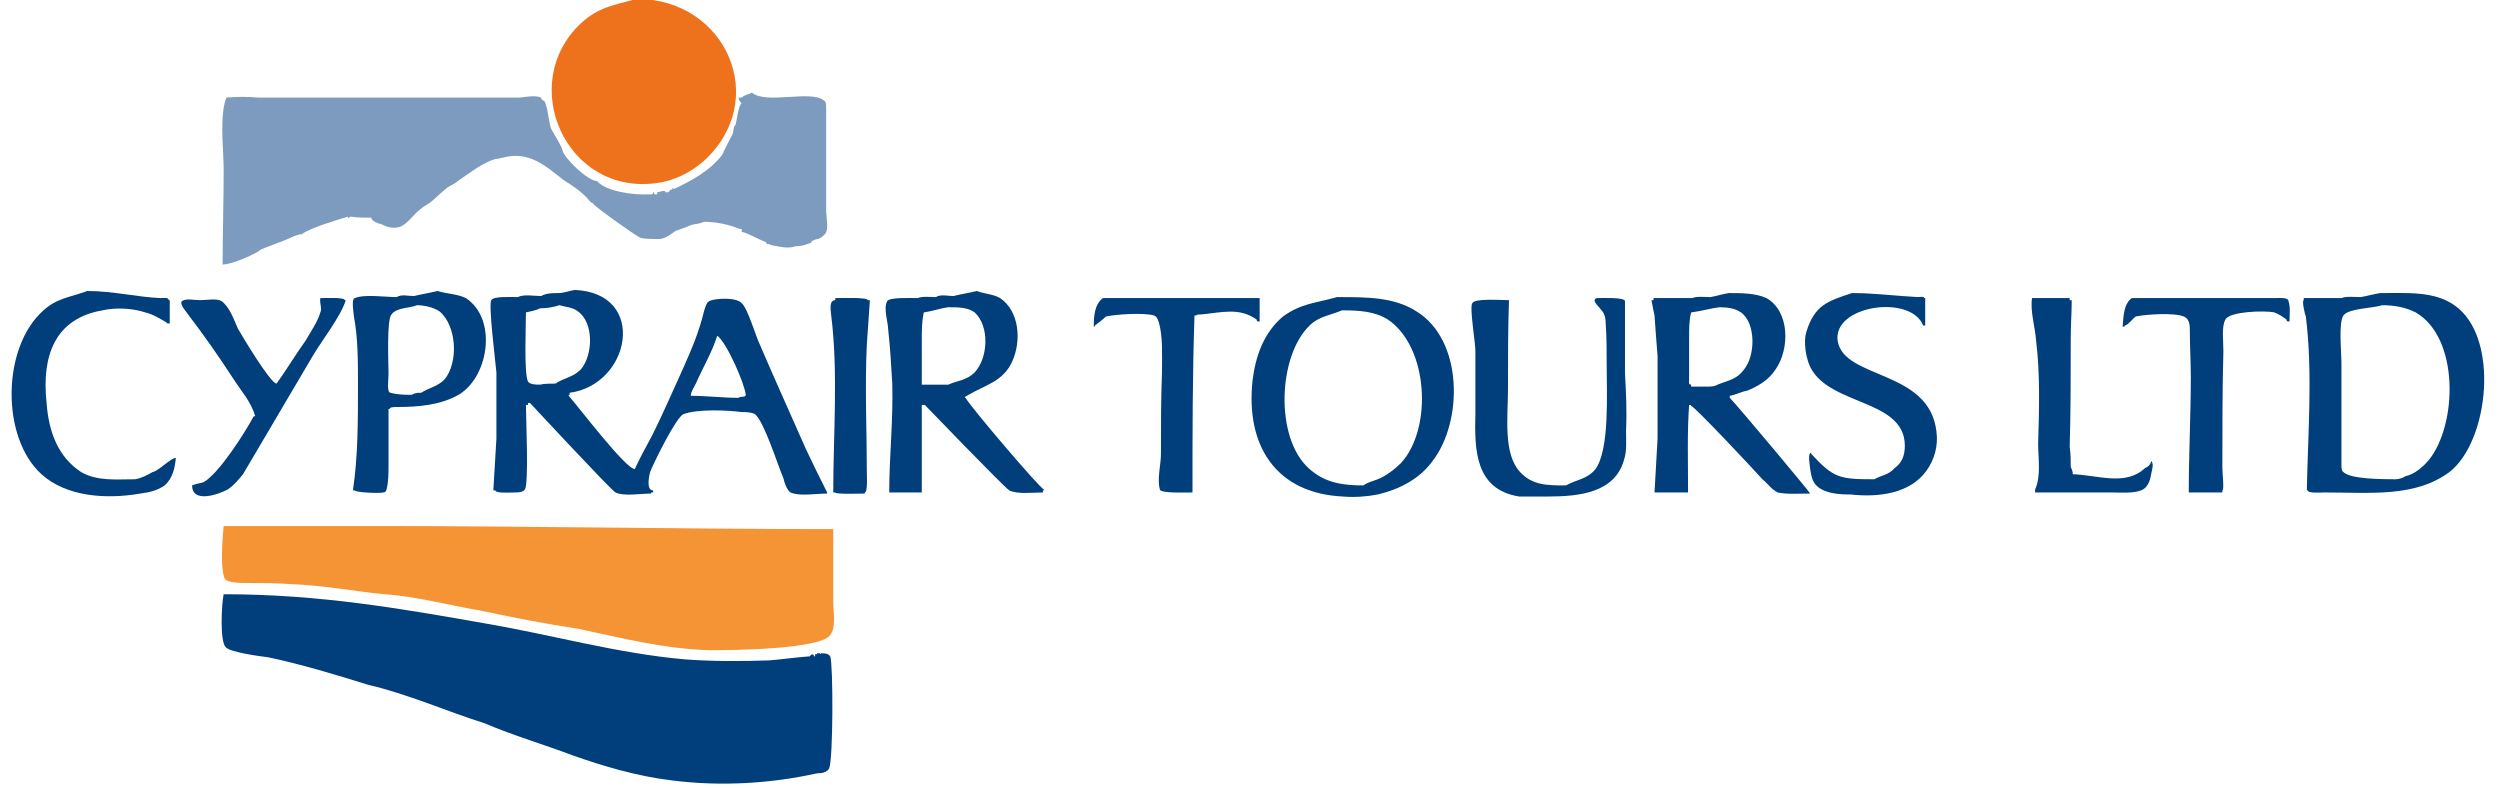
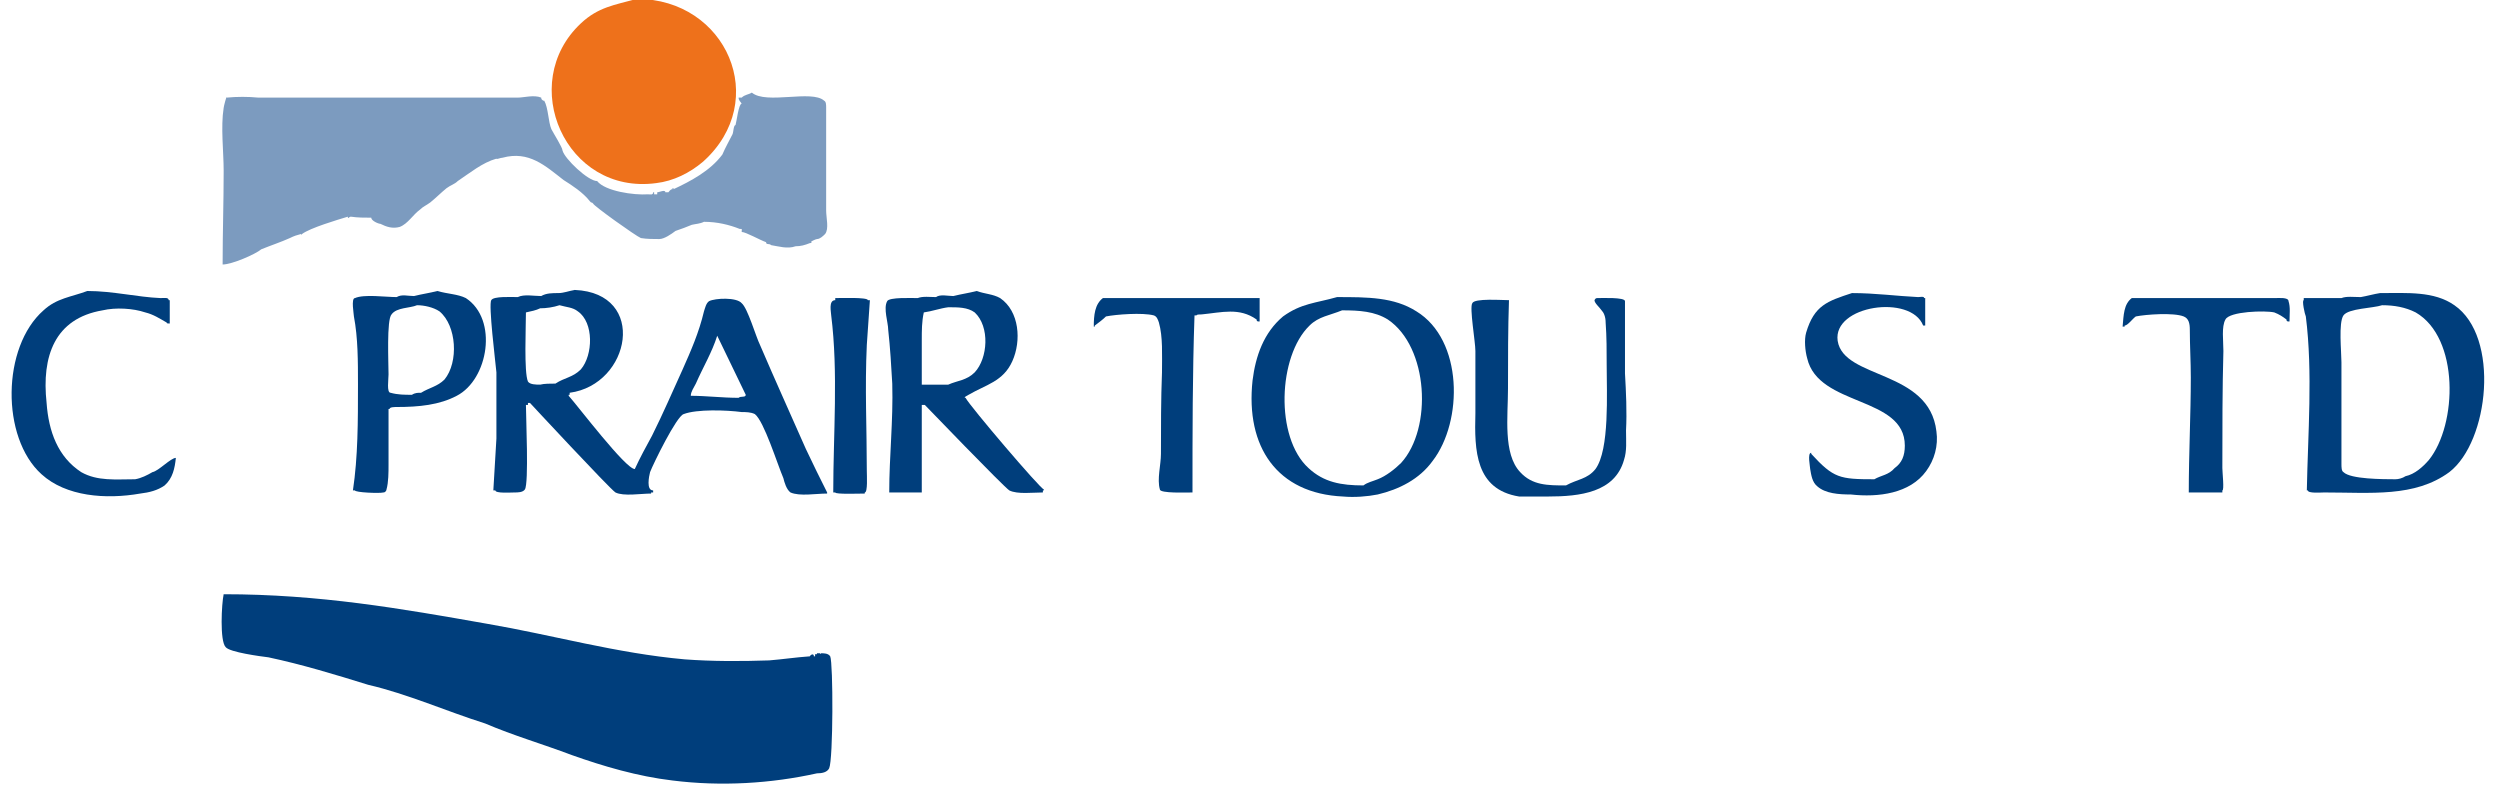
<svg xmlns="http://www.w3.org/2000/svg" width="177.7pt" height="56pt" viewBox="0 0 177.7 56" version="1.1">
  <g id="surface1">
    <path style=" stroke:none;fill-rule:evenodd;fill:rgb(93.359%,44.31%,10.594%);fill-opacity:1;" d="M 45.266 -0.078 C 51.633 -0.078 54.816 7.156 49.969 11.496 C 49.027 12.293 47.871 12.871 46.641 13.016 C 40.203 13.883 36.73 5.926 41.289 1.66 C 42.52 0.504 43.676 0.355 45.266 -0.078 Z M 45.266 -0.078 " />
    <path style=" stroke:none;fill-rule:evenodd;fill:rgb(48.631%,60.742%,74.805%);fill-opacity:1;" d="M 53.441 6.582 C 54.453 7.445 57.707 6.359 58.578 7.156 C 58.723 7.227 58.723 7.445 58.723 7.664 C 58.723 8.168 58.723 8.676 58.723 9.18 C 58.723 11.211 58.723 13.09 58.723 14.969 C 58.723 15.473 58.938 16.27 58.648 16.633 C 58.504 16.777 58.285 16.992 58.07 16.992 C 57.996 16.992 57.492 17.215 57.707 17.215 C 57.637 17.281 57.637 17.281 57.562 17.281 C 57.203 17.426 56.914 17.504 56.551 17.504 C 55.973 17.715 55.32 17.504 54.816 17.426 C 54.672 17.281 54.453 17.426 54.453 17.215 C 54.02 17.066 53.008 16.488 52.719 16.488 C 52.719 16.27 52.789 16.27 52.574 16.27 C 51.848 15.98 50.98 15.766 50.039 15.766 C 49.75 15.91 49.461 15.91 49.172 15.98 C 48.812 16.129 48.449 16.27 48.016 16.414 C 47.727 16.633 47.219 16.992 46.859 16.992 C 46.426 16.992 45.988 16.992 45.555 16.922 C 45.195 16.777 42.156 14.605 42.156 14.465 C 42.082 14.391 42.082 14.391 42.012 14.391 C 42.012 14.391 42.012 14.391 41.938 14.316 C 41.434 13.668 40.637 13.16 40.059 12.797 C 38.758 11.785 37.598 10.699 35.719 11.211 C 35.574 11.211 35.285 11.352 35.285 11.277 C 34.273 11.566 33.402 12.293 32.535 12.871 C 32.32 13.09 32.027 13.16 31.738 13.379 C 31.379 13.668 30.945 14.102 30.582 14.391 C 30.293 14.605 30.074 14.68 29.859 14.895 C 29.352 15.258 28.992 15.91 28.414 16.129 C 27.906 16.27 27.473 16.129 27.039 15.91 C 26.895 15.91 26.387 15.691 26.387 15.473 C 25.879 15.473 25.445 15.473 24.941 15.402 C 24.797 15.402 24.723 15.621 24.723 15.402 C 24 15.621 22.047 16.199 21.469 16.633 C 21.395 16.707 21.395 16.707 21.395 16.633 C 21.105 16.707 20.891 16.777 20.602 16.922 C 19.949 17.215 19.297 17.426 18.574 17.719 C 18.141 18.082 16.477 18.801 15.824 18.801 C 15.824 16.488 15.898 14.391 15.898 12.148 C 15.898 10.773 15.68 9.035 15.898 7.664 C 15.898 7.59 16.117 6.723 16.117 6.938 C 16.84 6.867 17.633 6.867 18.359 6.938 C 19.805 6.938 21.25 6.938 22.625 6.938 C 26.172 6.938 29.641 6.938 33.113 6.938 C 34.344 6.938 35.574 6.938 36.805 6.938 C 37.238 6.938 37.961 6.723 38.469 6.938 C 38.469 7.086 38.539 7.086 38.613 7.156 L 38.684 7.156 C 38.973 7.664 38.973 8.676 39.191 9.18 C 39.336 9.469 39.984 10.484 39.984 10.699 C 40.129 11.277 41.793 12.871 42.445 12.871 C 43.023 13.594 45.051 13.883 46.062 13.812 C 46.207 13.812 46.426 13.883 46.426 13.668 L 46.496 13.668 C 46.496 13.812 46.496 13.812 46.496 13.812 C 46.57 13.812 46.641 13.812 46.715 13.812 C 46.715 13.812 46.715 13.812 46.715 13.668 C 46.859 13.668 47.293 13.449 47.293 13.668 C 47.363 13.668 47.438 13.668 47.508 13.668 C 47.582 13.594 47.652 13.449 47.797 13.449 L 47.797 13.379 C 47.941 13.379 47.871 13.379 47.871 13.449 C 49.102 12.871 50.477 12.148 51.344 10.988 C 51.559 10.484 51.848 9.977 52.066 9.543 C 52.137 9.398 52.137 8.891 52.281 8.891 C 52.355 8.676 52.5 7.371 52.719 7.371 C 52.645 7.227 52.5 7.156 52.5 6.938 C 52.574 6.938 52.645 6.938 52.719 6.938 C 52.934 6.723 53.223 6.723 53.441 6.582 Z M 53.441 6.582 " />
    <path style=" stroke:none;fill-rule:evenodd;fill:rgb(0%,24.315%,48.631%);fill-opacity:1;" d="M 6.207 20.684 C 8.016 20.684 9.75 21.117 11.414 21.188 C 11.629 21.188 11.992 21.117 11.992 21.336 L 12.066 21.336 C 12.066 21.84 12.066 22.418 12.066 22.996 C 11.918 22.996 11.848 22.996 11.848 22.926 C 11.34 22.637 10.906 22.348 10.328 22.207 C 9.461 21.914 8.23 21.84 7.289 22.059 C 3.891 22.637 2.949 25.312 3.312 28.641 C 3.457 30.664 4.109 32.473 5.773 33.559 C 6.93 34.215 8.23 34.066 9.605 34.066 C 10.039 33.992 10.473 33.773 10.836 33.559 C 11.27 33.484 12.137 32.547 12.5 32.547 C 12.426 33.27 12.281 33.992 11.703 34.504 C 11.195 34.859 10.617 35.004 9.969 35.082 C 7.508 35.512 4.688 35.293 2.949 33.707 C 0.059 31.098 0.129 24.66 3.094 22.059 C 4.035 21.188 5.047 21.117 6.207 20.684 Z M 6.207 20.684 " />
    <path style=" stroke:none;fill-rule:evenodd;fill:rgb(0%,24.315%,48.631%);fill-opacity:1;" d="M 131.637 20.832 C 133.297 20.832 134.816 21.043 136.336 21.117 C 136.48 21.117 136.77 21.043 136.77 21.188 C 136.844 21.188 136.844 21.188 136.844 21.188 C 136.844 21.84 136.844 22.418 136.844 23.141 C 136.844 23.141 136.77 23.141 136.699 23.141 C 135.832 20.898 130.262 21.695 130.621 24.227 C 131.055 26.977 137.133 26.254 137.641 30.664 C 137.785 31.676 137.496 32.691 136.914 33.484 C 135.758 35.082 133.516 35.367 131.562 35.148 C 130.695 35.148 129.754 35.082 129.176 34.57 C 128.812 34.281 128.742 33.773 128.668 33.34 C 128.668 33.195 128.453 32.184 128.742 32.184 C 128.742 32.258 128.742 32.258 128.742 32.258 C 130.332 33.992 130.766 34.066 133.227 34.066 C 133.734 33.773 134.238 33.773 134.672 33.27 C 135.18 32.906 135.395 32.402 135.395 31.676 C 135.395 28.133 129.25 28.93 128.453 25.461 C 128.309 24.949 128.234 24.156 128.379 23.648 C 128.957 21.695 129.898 21.406 131.637 20.832 Z M 131.637 20.832 " />
-     <path style=" stroke:none;fill-rule:evenodd;fill:rgb(0%,24.315%,48.631%);fill-opacity:1;" d="M 22.77 21.188 C 23.059 21.188 24.508 21.117 24.508 21.336 L 24.578 21.336 C 24.219 22.492 22.914 24.156 22.266 25.238 C 20.602 28.062 18.938 30.883 17.273 33.707 C 16.984 34.062 16.621 34.504 16.188 34.789 C 15.535 35.148 13.656 35.801 13.656 34.504 C 14.02 34.355 14.234 34.355 14.453 34.281 C 15.535 33.707 17.418 30.738 17.996 29.652 C 18.07 29.582 17.996 29.582 18.141 29.582 C 17.852 28.566 17.129 27.77 16.621 26.977 C 15.535 25.312 14.523 23.863 13.367 22.348 C 13.293 22.207 12.715 21.621 12.934 21.406 C 13.223 21.188 13.801 21.336 14.234 21.336 C 14.668 21.336 15.391 21.188 15.754 21.406 C 16.332 21.84 16.621 22.711 16.91 23.359 C 17.199 23.863 19.227 27.266 19.66 27.266 C 20.383 26.254 21.035 25.168 21.758 24.156 C 22.117 23.504 22.555 22.926 22.77 22.207 C 22.914 21.914 22.699 21.551 22.77 21.188 Z M 22.77 21.188 " />
    <path style=" stroke:none;fill-rule:evenodd;fill:rgb(0%,24.315%,48.631%);fill-opacity:1;" d="M 59.371 21.188 C 59.734 21.188 61.688 21.117 61.688 21.336 C 61.758 21.336 61.758 21.336 61.832 21.336 C 61.758 22.348 61.688 23.43 61.613 24.516 C 61.469 27.555 61.613 30.449 61.613 33.484 C 61.613 33.773 61.688 35.004 61.469 35.004 L 61.469 35.082 C 61.109 35.082 59.371 35.148 59.371 35.004 C 59.301 35.004 59.301 35.004 59.227 35.004 C 59.227 30.883 59.59 26.469 59.082 22.418 C 59.082 22.207 58.867 21.336 59.371 21.336 C 59.371 21.188 59.371 21.188 59.371 21.188 Z M 59.371 21.188 " />
    <path style=" stroke:none;fill-rule:evenodd;fill:rgb(0%,24.315%,48.631%);fill-opacity:1;" d="M 78.395 21.188 C 82.086 21.188 85.773 21.188 89.535 21.188 C 89.535 21.695 89.535 22.207 89.535 22.852 C 89.391 22.852 89.32 22.852 89.32 22.711 C 88.09 21.84 86.859 22.207 85.414 22.348 C 85.27 22.348 85.051 22.348 85.051 22.418 C 84.98 22.418 84.98 22.418 84.906 22.418 C 84.762 26.543 84.762 30.738 84.762 35.004 C 84.398 35.004 82.445 35.082 82.445 34.789 C 82.23 34.062 82.52 33.051 82.52 32.258 C 82.52 30.379 82.52 28.352 82.594 26.469 C 82.594 25.238 82.664 23.938 82.375 22.926 C 82.301 22.711 82.23 22.492 82.012 22.418 C 81.219 22.207 79.336 22.348 78.613 22.492 C 78.395 22.711 78.105 22.926 77.816 23.141 L 77.816 23.215 L 77.746 23.215 C 77.746 22.418 77.816 21.621 78.395 21.188 Z M 78.395 21.188 " />
    <path style=" stroke:none;fill-rule:evenodd;fill:rgb(0%,24.315%,48.631%);fill-opacity:1;" d="M 113.551 21.188 C 113.84 21.188 115.504 21.117 115.504 21.406 C 115.504 23.141 115.504 24.805 115.504 26.543 C 115.578 27.844 115.648 29.289 115.578 30.594 C 115.578 31.387 115.648 32.039 115.434 32.691 C 114.781 35.004 112.32 35.293 110.008 35.293 C 109.355 35.293 108.703 35.293 107.98 35.293 C 104.871 34.789 104.797 32.039 104.871 29.363 C 104.871 27.844 104.871 26.324 104.871 24.949 C 104.871 24.301 104.438 21.84 104.652 21.551 C 104.797 21.188 106.75 21.336 107.258 21.336 C 107.188 23.359 107.188 25.461 107.188 27.629 C 107.188 29.582 106.824 32.258 108.055 33.559 C 108.922 34.504 110.008 34.504 111.309 34.504 C 112.105 34.062 112.828 34.066 113.406 33.34 C 114.418 31.965 114.203 27.918 114.203 25.965 C 114.203 24.949 114.203 23.938 114.129 22.926 C 114.129 22.492 113.984 22.207 113.84 22.059 C 113.695 21.84 113.336 21.551 113.336 21.336 C 113.406 21.188 113.48 21.188 113.551 21.188 Z M 113.551 21.188 " />
-     <path style=" stroke:none;fill-rule:evenodd;fill:rgb(0%,24.315%,48.631%);fill-opacity:1;" d="M 144.438 21.188 C 145.309 21.188 146.102 21.188 146.969 21.188 C 147.113 21.188 147.113 21.117 147.113 21.336 C 147.188 21.336 147.258 21.336 147.258 21.336 C 147.258 22.207 147.188 23.141 147.188 24.012 C 147.188 26.613 147.188 29.289 147.113 31.754 C 147.188 32.258 147.188 32.691 147.188 33.195 C 147.258 33.34 147.332 33.484 147.332 33.707 C 149.141 33.773 151.094 34.57 152.469 33.27 C 152.684 33.195 152.902 32.98 152.902 32.762 C 153.117 32.98 152.973 33.34 152.902 33.707 C 152.828 34.215 152.613 34.715 152.18 34.859 C 151.598 35.082 150.73 35.004 150.008 35.004 C 148.273 35.004 146.465 35.004 144.656 35.004 C 144.656 34.859 144.656 34.859 144.656 34.789 C 145.09 33.848 144.871 32.547 144.871 31.531 C 144.945 29.145 145.016 26.543 144.727 24.227 C 144.656 23.215 144.293 22.129 144.438 21.188 Z M 144.438 21.188 " />
    <path style=" stroke:none;fill-rule:evenodd;fill:rgb(0%,24.315%,48.631%);fill-opacity:1;" d="M 151.527 21.188 C 154.926 21.188 158.328 21.188 161.727 21.188 C 161.945 21.188 162.668 21.117 162.668 21.406 C 162.812 21.84 162.738 22.348 162.738 22.852 C 162.594 22.852 162.523 22.852 162.523 22.711 C 162.234 22.492 162.016 22.348 161.656 22.207 C 161.004 22.059 158.473 22.129 158.184 22.711 C 157.895 23.215 158.039 24.227 158.039 24.949 C 157.965 27.629 157.965 30.449 157.965 33.27 C 157.965 33.559 158.109 34.859 157.965 34.859 L 157.965 35.004 C 157.168 35.004 156.375 35.004 155.578 35.004 C 155.578 32.258 155.723 29.434 155.723 26.836 C 155.723 25.746 155.652 24.516 155.652 23.43 C 155.652 22.996 155.578 22.637 155.215 22.492 C 154.492 22.207 152.539 22.348 151.816 22.492 C 151.598 22.637 151.238 23.141 151.02 23.141 L 151.02 23.215 C 150.949 23.215 150.949 23.215 150.875 23.215 C 150.949 22.418 150.949 21.621 151.527 21.188 Z M 151.527 21.188 " />
    <path style=" stroke:none;fill-rule:evenodd;fill:rgb(0%,24.315%,48.631%);fill-opacity:1;" d="M 31.09 20.684 C 31.812 20.898 32.535 20.898 33.113 21.188 C 35.43 22.711 34.707 26.977 32.465 28.133 C 31.234 28.785 29.785 28.93 28.195 28.93 C 28.051 28.93 27.688 28.93 27.688 29.074 C 27.617 29.074 27.617 29.074 27.617 29.074 C 27.617 30.449 27.617 31.754 27.617 33.051 C 27.617 33.559 27.617 34.281 27.473 34.789 C 27.473 34.859 27.398 35.004 27.254 35.004 C 26.965 35.082 25.23 35.004 25.23 34.859 C 25.156 34.859 25.156 34.859 25.086 34.859 C 25.445 32.473 25.445 29.941 25.445 27.34 C 25.445 25.672 25.445 24.012 25.156 22.492 C 25.156 22.348 24.941 21.188 25.23 21.188 C 25.879 20.898 27.398 21.117 28.195 21.117 C 28.559 20.898 28.992 21.043 29.426 21.043 C 30.004 20.898 30.512 20.832 31.09 20.684 Z M 31.234 22.129 C 32.465 23.141 32.609 25.746 31.594 26.977 C 31.09 27.48 30.512 27.555 29.93 27.918 C 29.715 27.914 29.496 27.918 29.281 28.062 C 28.773 28.062 28.27 28.062 27.762 27.918 C 27.473 27.914 27.617 26.977 27.617 26.613 C 27.617 25.816 27.473 22.711 27.832 22.348 C 28.195 21.84 29.137 21.914 29.641 21.695 C 30.148 21.695 30.801 21.84 31.234 22.129 Z M 31.234 22.129 " />
    <path style=" stroke:none;fill-rule:evenodd;fill:rgb(0%,24.315%,48.631%);fill-opacity:1;" d="M 169.176 20.832 C 171.129 20.832 173.012 20.684 174.457 21.695 C 177.715 23.938 176.918 31.387 174.098 33.559 C 171.637 35.367 168.527 35.004 165.199 35.004 C 164.98 35.004 164.043 35.082 164.043 34.859 L 163.969 34.859 C 164.043 30.883 164.402 26.469 163.898 22.492 C 163.824 22.348 163.605 21.336 163.75 21.336 C 163.75 21.188 163.75 21.188 163.75 21.188 C 164.621 21.188 165.488 21.188 166.43 21.188 C 166.789 21.043 167.297 21.117 167.805 21.117 C 168.238 21.043 168.742 20.898 169.176 20.832 Z M 171.707 22.207 C 174.82 24.008 174.676 30.16 172.648 32.691 C 172.215 33.195 171.637 33.707 170.984 33.848 C 170.77 33.992 170.48 34.066 170.262 34.066 C 169.395 34.062 167.078 34.066 166.574 33.559 C 166.43 33.484 166.43 33.195 166.43 32.98 C 166.43 30.594 166.43 28.133 166.43 25.746 C 166.43 25.023 166.211 22.926 166.574 22.418 C 166.934 21.914 168.672 21.914 169.32 21.695 C 170.191 21.695 170.984 21.84 171.707 22.207 Z M 171.707 22.207 " />
    <path style=" stroke:none;fill-rule:evenodd;fill:rgb(0%,24.315%,48.631%);fill-opacity:1;" d="M 69.426 20.684 C 70.004 20.898 70.582 20.898 71.09 21.188 C 72.465 22.129 72.609 24.227 71.957 25.672 C 71.309 27.121 70.078 27.34 68.848 28.062 C 68.848 28.062 68.414 28.277 68.633 28.277 C 68.922 28.855 73.984 34.789 74.199 34.789 L 74.199 34.859 L 74.129 34.859 L 74.129 35.004 C 73.406 35.004 72.32 35.148 71.742 34.859 C 71.309 34.57 65.738 28.785 65.738 28.785 C 65.664 28.785 65.594 28.785 65.52 28.785 C 65.52 30.883 65.52 32.906 65.52 35.004 C 64.797 35.004 64 35.004 63.207 35.004 C 63.207 32.402 63.496 29.941 63.422 27.266 C 63.352 26.035 63.277 24.734 63.133 23.43 C 63.133 22.926 62.773 21.914 63.062 21.406 C 63.207 21.117 64.797 21.188 65.23 21.188 C 65.594 21.043 66.098 21.117 66.531 21.117 C 66.824 20.898 67.402 21.043 67.762 21.043 C 68.34 20.898 68.848 20.832 69.426 20.684 Z M 69.281 22.207 C 70.367 23.215 70.223 25.461 69.281 26.469 C 68.703 27.047 68.051 27.047 67.402 27.34 C 66.75 27.34 66.172 27.34 65.52 27.34 C 65.52 26.254 65.52 25.238 65.52 24.156 C 65.52 23.504 65.52 22.852 65.664 22.207 C 66.242 22.129 66.824 21.914 67.402 21.84 C 68.125 21.84 68.777 21.84 69.281 22.207 Z M 69.281 22.207 " />
-     <path style=" stroke:none;fill-rule:evenodd;fill:rgb(0%,24.315%,48.631%);fill-opacity:1;" d="M 122.883 20.832 C 123.824 20.832 124.762 20.832 125.559 21.188 C 127.223 22.129 127.223 24.805 126.211 26.254 C 125.703 27.047 124.906 27.48 124.184 27.77 C 123.75 27.844 123.391 28.062 122.953 28.133 C 122.957 28.133 122.953 28.277 122.953 28.277 C 123.461 28.785 128.668 35.004 128.668 35.082 C 127.875 35.082 127.004 35.148 126.355 35.004 C 125.922 34.789 125.633 34.355 125.27 34.066 C 124.762 33.484 120.422 28.855 120.207 28.855 C 120.207 28.785 120.207 28.785 120.062 28.785 C 119.918 30.738 119.988 32.906 119.988 35.004 C 119.191 35.004 118.398 35.004 117.602 35.004 C 117.676 33.707 117.746 32.402 117.82 31.172 C 117.82 29.145 117.82 27.266 117.82 25.312 C 117.746 24.445 117.676 23.43 117.602 22.418 C 117.531 22.129 117.457 21.695 117.387 21.336 C 117.457 21.336 117.457 21.336 117.531 21.336 C 117.531 21.188 117.531 21.188 117.531 21.188 C 118.469 21.188 119.41 21.188 120.277 21.188 C 120.641 21.043 121.145 21.117 121.582 21.117 C 122.016 21.043 122.449 20.898 122.883 20.832 Z M 123.75 22.207 C 124.836 22.996 124.762 25.312 123.969 26.254 C 123.461 26.977 122.809 27.047 122.086 27.34 C 121.871 27.48 121.582 27.48 121.293 27.48 C 120.93 27.48 120.566 27.48 120.207 27.48 C 120.207 27.48 120.207 27.48 120.207 27.34 C 119.988 27.34 120.062 27.121 120.062 26.977 C 120.062 25.965 120.062 25.023 120.062 23.938 C 120.062 23.43 120.062 22.711 120.207 22.207 C 120.855 22.129 121.582 21.914 122.23 21.84 C 122.812 21.84 123.316 21.914 123.75 22.207 Z M 123.75 22.207 " />
    <path style=" stroke:none;fill-rule:evenodd;fill:rgb(0%,24.315%,48.631%);fill-opacity:1;" d="M 95.035 21.117 C 97.203 21.117 99.086 21.117 100.676 22.129 C 104.004 24.156 104.004 29.941 101.832 32.762 C 100.895 34.062 99.445 34.789 97.926 35.148 C 97.203 35.293 96.262 35.367 95.469 35.293 C 90.766 35.082 88.523 31.754 89.031 27.047 C 89.246 25.312 89.824 23.648 91.199 22.492 C 92.504 21.551 93.516 21.551 95.035 21.117 Z M 98.648 22.711 C 101.543 24.66 101.832 30.449 99.59 32.906 C 99.156 33.34 98.504 33.848 97.926 34.066 C 97.566 34.215 97.203 34.281 96.914 34.504 C 95.324 34.504 94.094 34.281 93.008 33.27 C 90.621 31.098 90.836 25.312 93.082 23.141 C 93.73 22.492 94.527 22.418 95.395 22.059 C 96.625 22.059 97.711 22.129 98.648 22.711 Z M 98.648 22.711 " />
-     <path style=" stroke:none;fill-rule:evenodd;fill:rgb(0%,24.315%,48.631%);fill-opacity:1;" d="M 40.855 20.609 C 46.062 20.832 44.832 27.34 40.492 27.918 C 40.492 27.914 40.492 27.918 40.492 28.062 L 40.422 28.062 L 40.422 28.133 C 41.07 28.855 44.473 33.34 45.121 33.34 C 45.484 32.547 45.918 31.754 46.352 30.957 C 47.148 29.363 47.797 27.844 48.523 26.254 C 49.102 24.949 49.68 23.648 50.039 22.129 C 50.113 21.914 50.184 21.551 50.402 21.406 C 50.836 21.188 52.355 21.117 52.719 21.551 C 53.152 21.914 53.73 23.938 54.02 24.516 C 55.105 27.047 56.188 29.434 57.273 31.895 C 57.781 32.98 58.285 33.992 58.793 35.004 L 58.793 35.082 C 57.996 35.082 56.84 35.293 56.188 35.004 C 55.898 34.789 55.754 34.281 55.684 33.992 C 55.25 32.98 54.309 29.941 53.656 29.434 C 53.367 29.289 53.008 29.289 52.719 29.289 C 51.633 29.145 49.535 29.074 48.594 29.434 C 48.086 29.582 46.426 32.98 46.207 33.559 C 46.133 33.848 45.918 34.859 46.426 34.859 L 46.426 35.004 C 46.352 35.004 46.352 35.004 46.281 35.004 L 46.281 35.082 C 45.555 35.082 44.328 35.293 43.746 35.004 C 43.312 34.715 37.672 28.641 37.672 28.641 C 37.598 28.641 37.598 28.641 37.527 28.641 C 37.527 28.785 37.527 28.785 37.527 28.785 C 37.453 28.785 37.453 28.785 37.383 28.785 C 37.383 29.652 37.598 34.355 37.309 34.789 C 37.164 35.004 36.805 35.004 36.586 35.004 C 36.297 35.004 35.211 35.082 35.211 34.859 C 35.141 34.859 35.141 34.859 35.066 34.859 C 35.141 33.559 35.211 32.402 35.285 31.172 C 35.285 29.582 35.285 27.918 35.285 26.469 C 35.211 25.672 34.707 21.621 34.922 21.336 C 35.066 21.043 36.371 21.117 36.805 21.117 C 37.238 20.898 37.961 21.043 38.469 21.043 C 38.828 20.832 39.262 20.832 39.695 20.832 C 40.059 20.832 40.422 20.684 40.855 20.609 Z M 41.07 22.129 C 42.227 22.926 42.156 25.238 41.289 26.254 C 40.711 26.836 40.129 26.836 39.48 27.266 C 39.117 27.266 38.684 27.266 38.395 27.34 C 38.105 27.34 37.672 27.34 37.527 27.121 C 37.238 26.469 37.383 23.215 37.383 22.207 C 37.742 22.129 38.105 22.059 38.395 21.914 C 38.828 21.914 39.336 21.84 39.77 21.695 C 40.273 21.84 40.711 21.84 41.07 22.129 Z M 53.008 28.062 C 53.008 28.277 52.645 28.133 52.5 28.277 C 51.344 28.277 50.184 28.133 49.102 28.133 C 49.102 27.844 49.316 27.555 49.461 27.266 C 49.969 26.105 50.621 25.023 50.98 23.863 C 51.633 24.301 52.934 27.266 53.008 28.062 Z M 53.008 28.062 " />
-     <path style=" stroke:none;fill-rule:evenodd;fill:rgb(95.702%,58.006%,20.384%);fill-opacity:1;" d="M 15.898 37.391 C 19.586 37.391 23.277 37.391 26.965 37.391 C 37.598 37.391 48.668 37.609 59.227 37.609 C 59.227 39.273 59.227 41.008 59.227 42.746 C 59.227 43.395 59.445 44.629 59.012 45.133 C 58.359 46.145 52.137 46.219 50.547 46.219 C 47.293 46.145 44.18 45.348 41.145 44.703 C 38.758 44.34 36.516 43.902 34.129 43.395 C 31.957 43.035 29.57 42.383 27.328 42.238 C 25.086 42.02 22.914 41.59 20.602 41.516 C 19.66 41.441 18.719 41.441 17.777 41.441 C 17.199 41.441 16.621 41.441 16.188 41.297 C 16.117 41.227 16.117 41.227 16.043 41.227 C 15.609 40.719 15.824 38.117 15.898 37.391 Z M 15.898 37.391 " />
+     <path style=" stroke:none;fill-rule:evenodd;fill:rgb(0%,24.315%,48.631%);fill-opacity:1;" d="M 40.855 20.609 C 46.062 20.832 44.832 27.34 40.492 27.918 C 40.492 27.914 40.492 27.918 40.492 28.062 L 40.422 28.062 L 40.422 28.133 C 41.07 28.855 44.473 33.34 45.121 33.34 C 45.484 32.547 45.918 31.754 46.352 30.957 C 47.148 29.363 47.797 27.844 48.523 26.254 C 49.102 24.949 49.68 23.648 50.039 22.129 C 50.113 21.914 50.184 21.551 50.402 21.406 C 50.836 21.188 52.355 21.117 52.719 21.551 C 53.152 21.914 53.73 23.938 54.02 24.516 C 55.105 27.047 56.188 29.434 57.273 31.895 C 57.781 32.98 58.285 33.992 58.793 35.004 L 58.793 35.082 C 57.996 35.082 56.84 35.293 56.188 35.004 C 55.898 34.789 55.754 34.281 55.684 33.992 C 55.25 32.98 54.309 29.941 53.656 29.434 C 53.367 29.289 53.008 29.289 52.719 29.289 C 51.633 29.145 49.535 29.074 48.594 29.434 C 48.086 29.582 46.426 32.98 46.207 33.559 C 46.133 33.848 45.918 34.859 46.426 34.859 L 46.426 35.004 C 46.352 35.004 46.352 35.004 46.281 35.004 L 46.281 35.082 C 45.555 35.082 44.328 35.293 43.746 35.004 C 43.312 34.715 37.672 28.641 37.672 28.641 C 37.598 28.641 37.598 28.641 37.527 28.641 C 37.527 28.785 37.527 28.785 37.527 28.785 C 37.453 28.785 37.453 28.785 37.383 28.785 C 37.383 29.652 37.598 34.355 37.309 34.789 C 37.164 35.004 36.805 35.004 36.586 35.004 C 36.297 35.004 35.211 35.082 35.211 34.859 C 35.141 34.859 35.141 34.859 35.066 34.859 C 35.141 33.559 35.211 32.402 35.285 31.172 C 35.285 29.582 35.285 27.918 35.285 26.469 C 35.211 25.672 34.707 21.621 34.922 21.336 C 35.066 21.043 36.371 21.117 36.805 21.117 C 37.238 20.898 37.961 21.043 38.469 21.043 C 38.828 20.832 39.262 20.832 39.695 20.832 C 40.059 20.832 40.422 20.684 40.855 20.609 Z M 41.07 22.129 C 42.227 22.926 42.156 25.238 41.289 26.254 C 40.711 26.836 40.129 26.836 39.48 27.266 C 39.117 27.266 38.684 27.266 38.395 27.34 C 38.105 27.34 37.672 27.34 37.527 27.121 C 37.238 26.469 37.383 23.215 37.383 22.207 C 37.742 22.129 38.105 22.059 38.395 21.914 C 38.828 21.914 39.336 21.84 39.77 21.695 C 40.273 21.84 40.711 21.84 41.07 22.129 Z M 53.008 28.062 C 53.008 28.277 52.645 28.133 52.5 28.277 C 51.344 28.277 50.184 28.133 49.102 28.133 C 49.102 27.844 49.316 27.555 49.461 27.266 C 49.969 26.105 50.621 25.023 50.98 23.863 Z M 53.008 28.062 " />
    <path style=" stroke:none;fill-rule:evenodd;fill:rgb(0%,24.315%,48.631%);fill-opacity:1;" d="M 15.898 42.238 C 22.699 42.238 28.484 43.254 34.633 44.34 C 39.262 45.133 43.82 46.434 48.668 46.867 C 50.621 47.012 52.645 47.012 54.672 46.941 C 55.609 46.867 56.551 46.723 57.562 46.652 C 57.637 46.508 57.852 46.434 57.852 46.652 C 57.996 46.652 57.926 46.652 57.926 46.508 C 58.07 46.508 58.07 46.508 58.07 46.434 C 58.141 46.434 58.215 46.434 58.285 46.434 C 58.359 46.508 58.359 46.508 58.359 46.434 C 58.578 46.434 58.867 46.434 59.012 46.652 C 59.227 47.156 59.227 53.957 58.938 54.609 C 58.793 54.898 58.43 54.969 58.07 54.969 C 54.816 55.691 51.27 55.914 47.797 55.477 C 45.34 55.188 42.879 54.465 40.637 53.668 C 38.539 52.875 36.516 52.293 34.488 51.426 C 31.738 50.559 28.992 49.332 26.172 48.676 C 23.855 47.957 21.469 47.23 19.082 46.723 C 18.504 46.652 16.332 46.363 16.043 46 C 15.609 45.566 15.754 42.891 15.898 42.238 Z M 15.898 42.238 " />
  </g>
</svg>